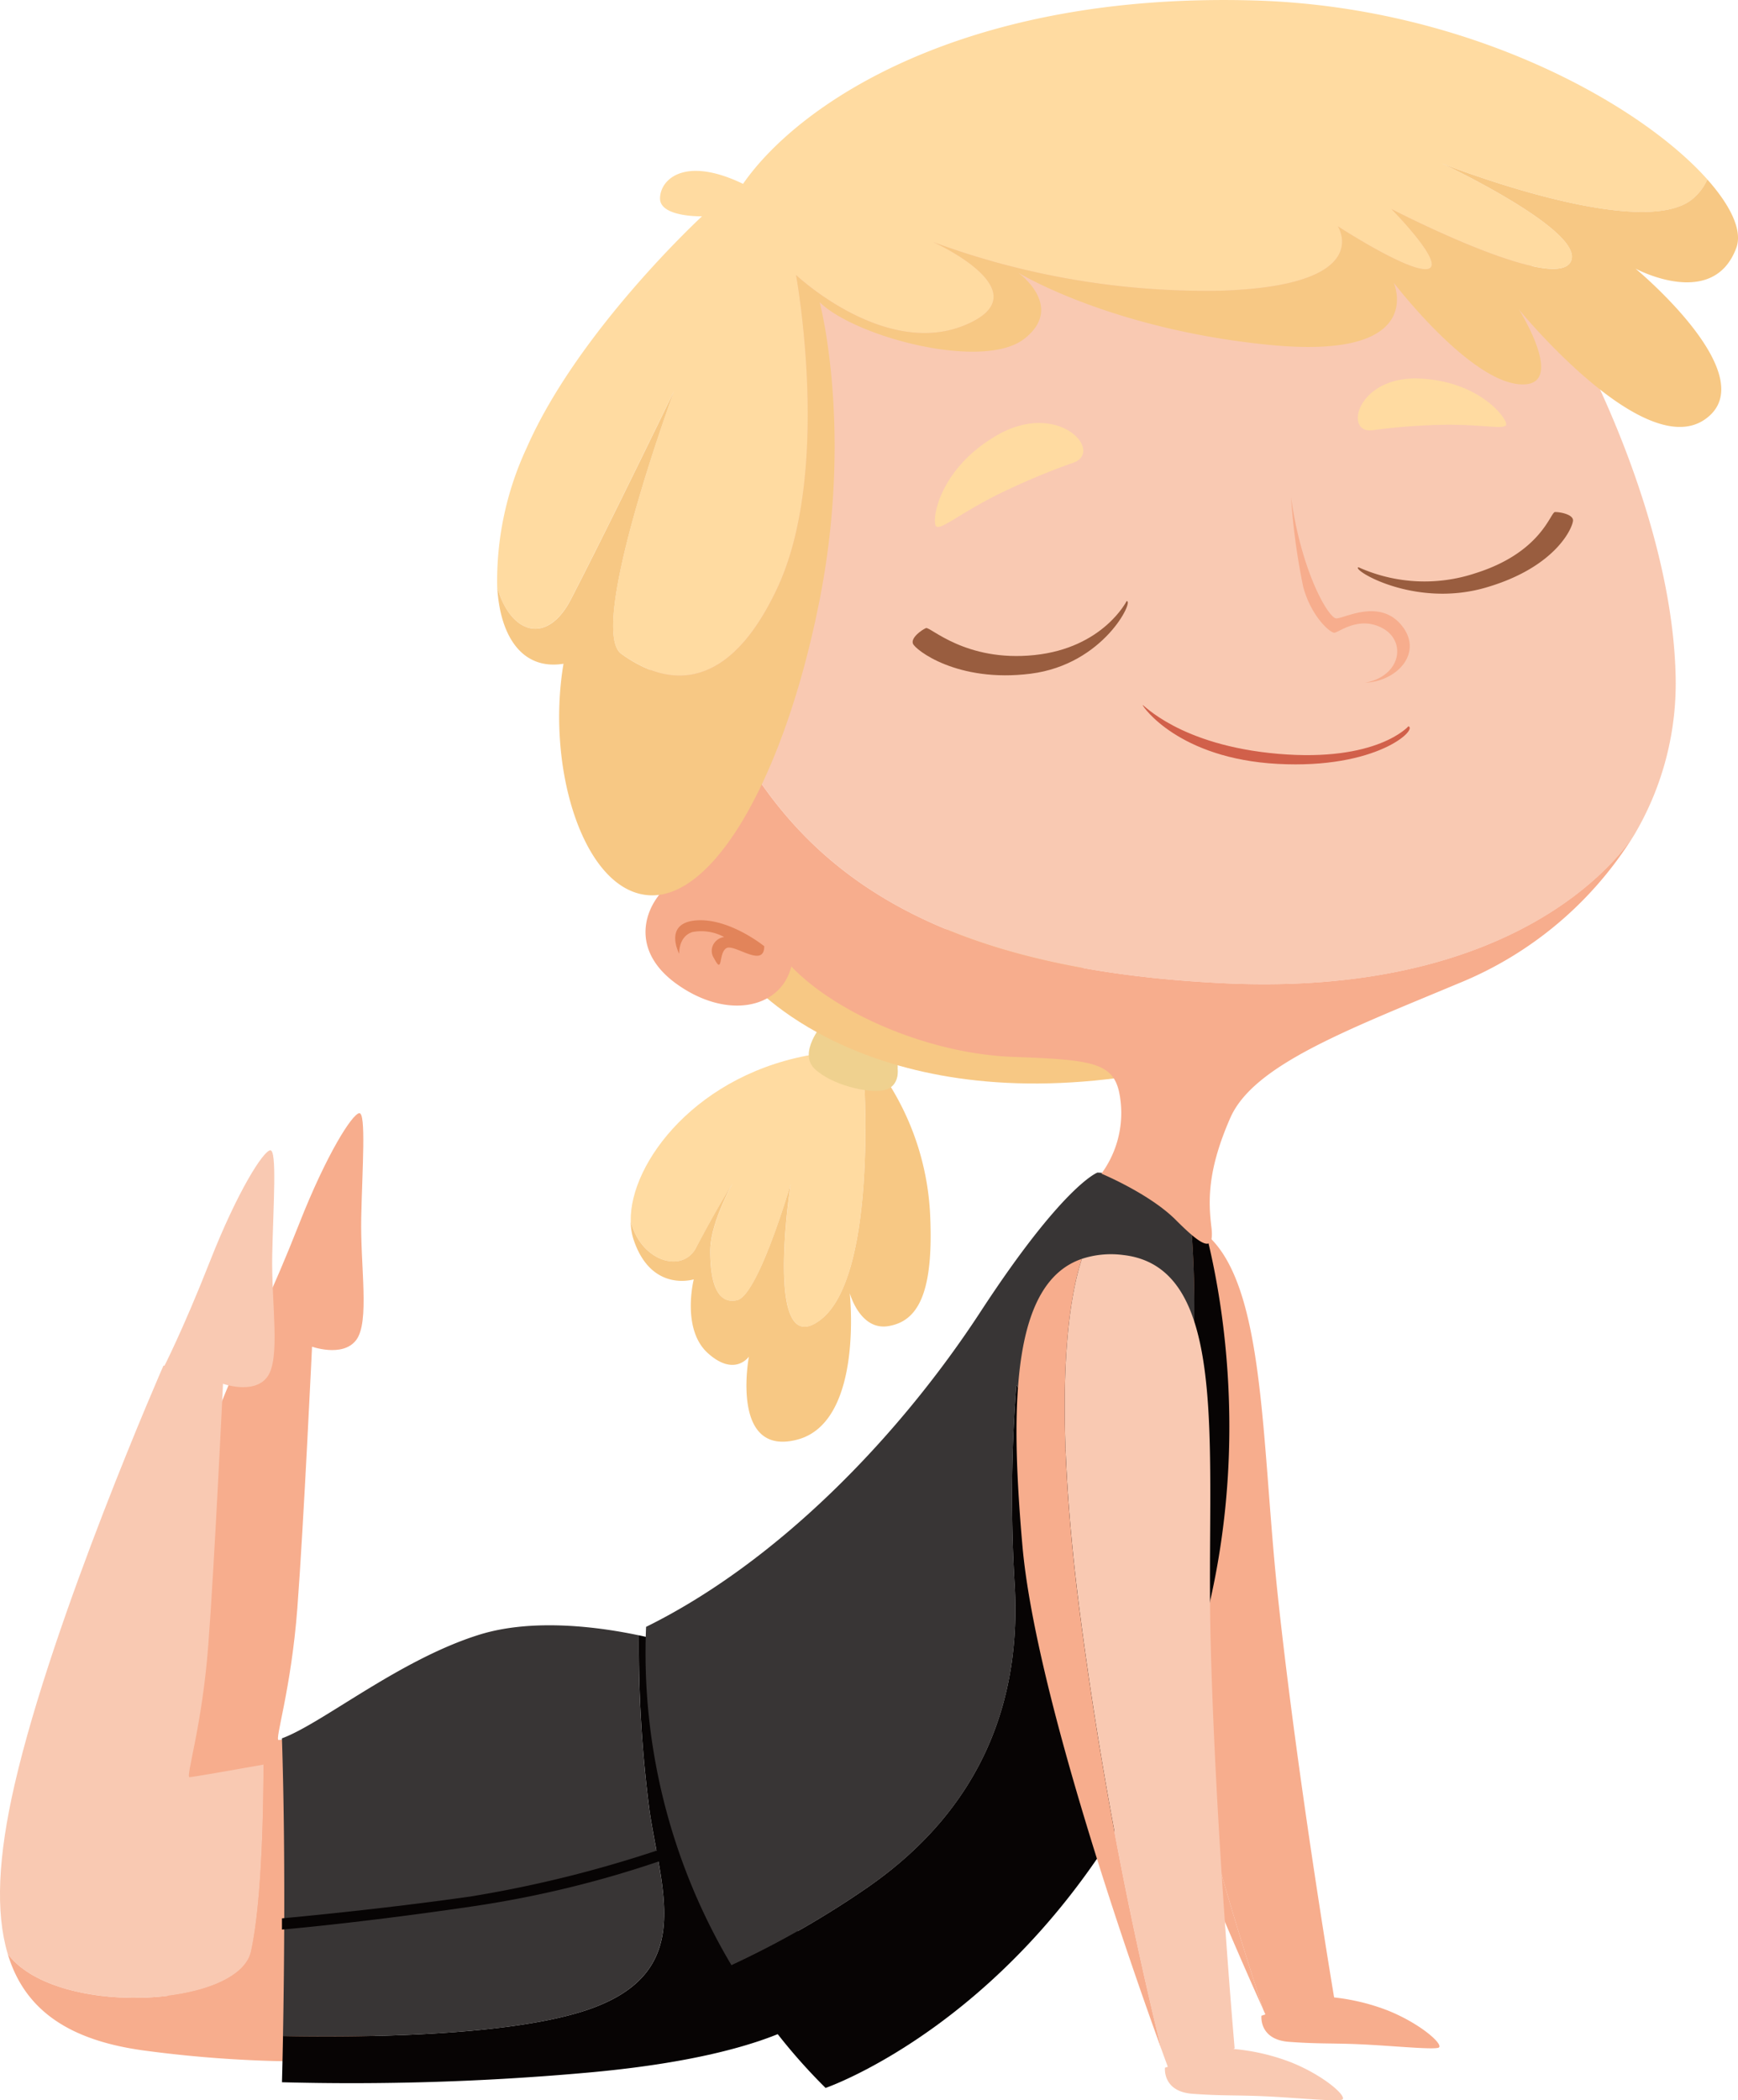
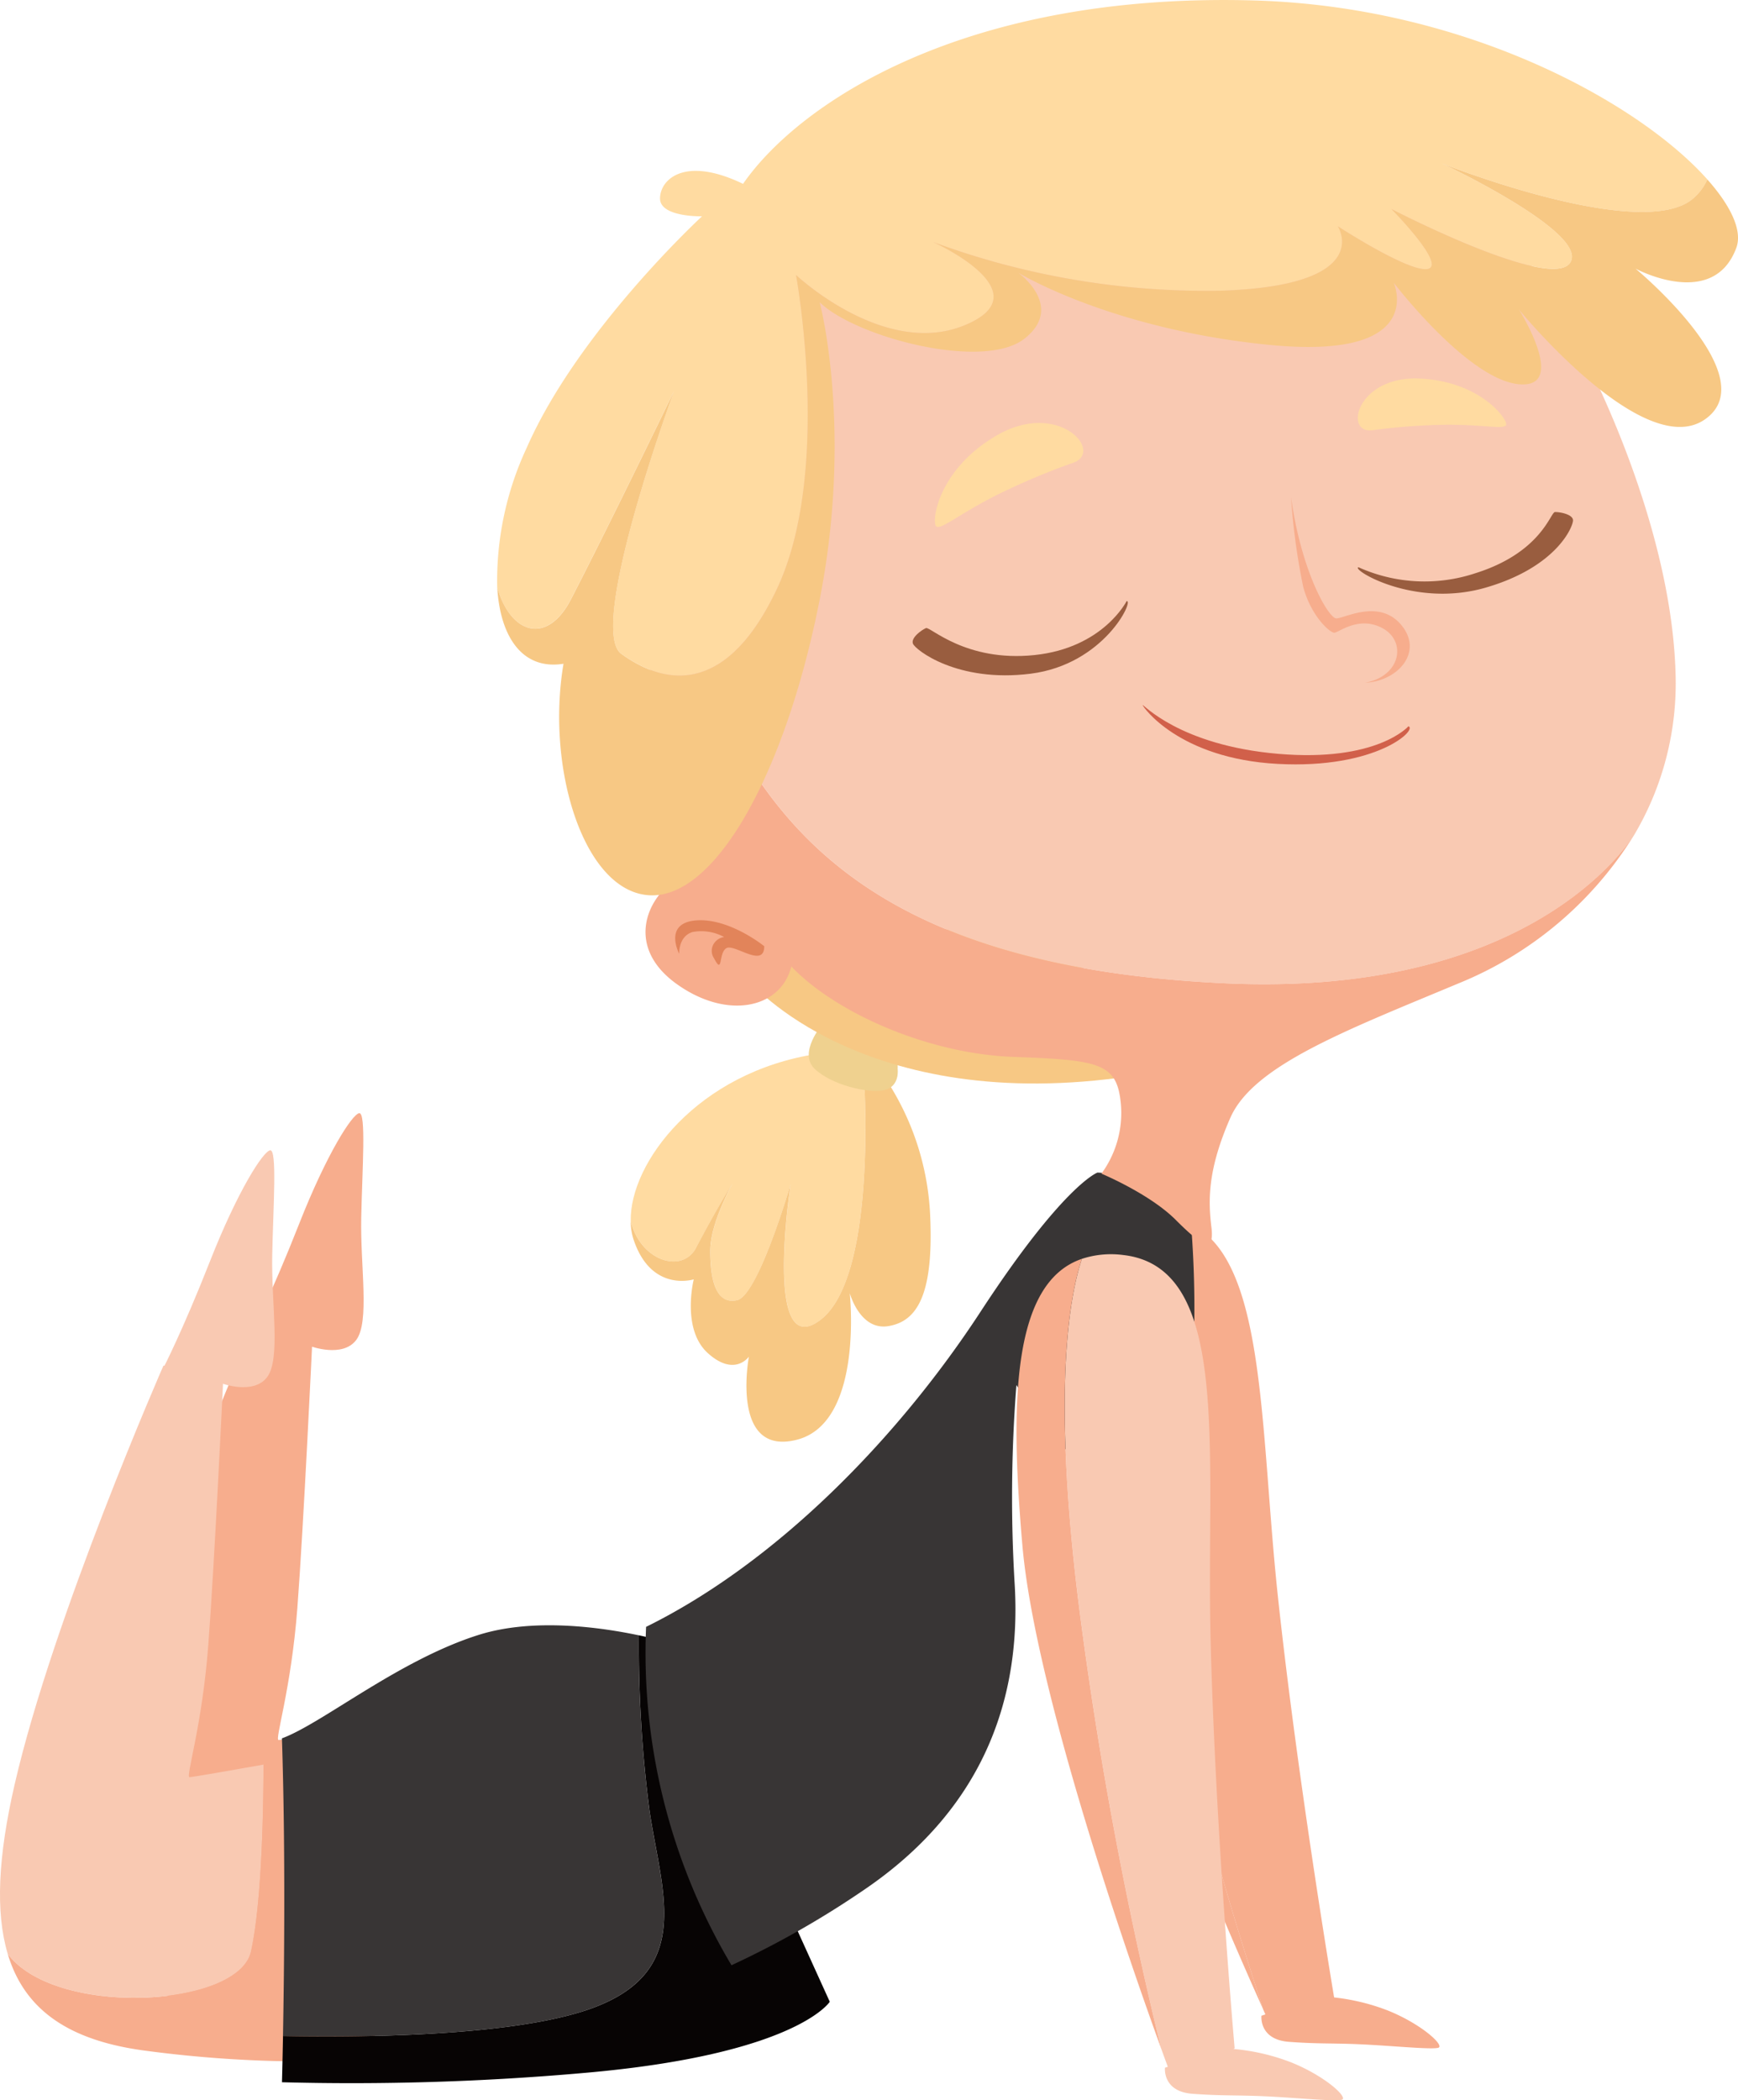
<svg xmlns="http://www.w3.org/2000/svg" width="234.237" height="282.995" viewBox="0 0 234.237 282.995">
  <g id="Groupe_59" data-name="Groupe 59" transform="translate(0 -0.005)">
    <g id="Groupe_50" transform="translate(12 179)">
      <path id="Tracé_115" d="M.7.066.894.684S.569.712,0,.752C.236.529.468.3.7.066Z" transform="translate(50.604 92.743)" fill="#f7ad8d" />
      <path id="Tracé_116" d="M1.042,79.276c-1.683-5.631-1.3-13.144.929-22.826C7.163,33.866,22.04,0,22.04,0l8.036,2.012s-1.162,24.655-2,35.666-3.087,17.783-2.525,17.783c.369,0,6.147-1.014,9.967-1.691,0,4.852-.154,18.328-1.69,25.193C32.133,86.515,7.5,87.864,1.042,79.276Z" transform="translate(0)" fill="#f7ad8d" />
      <path id="Tracé_117" d="M18.467,39.136C8.181,37.764,2.239,33.614,0,26.108,6.459,34.7,31.09,33.346,32.778,25.8,34.314,18.929,34.465,5.456,34.469.6,36.389.261,37.83,0,37.83,0L50.261,39.643c-.233.235-.463.464-.7.689a163.615,163.615,0,0,1-31.1-1.2Z" transform="translate(1.044 53.167)" fill="#f7ad8d" />
    </g>
    <path id="Tracé_118" d="M7.864,31.4S12.146,33,14,30.571s.548-9.927.685-16.5S15.37-.142,14.409,0s-4.393,5.5-8.1,14.927S0,29.366,0,29.366,3.512,33.516,7.864,31.4Z" transform="translate(34 150)" fill="#f7ad8d" />
    <g id="Groupe_51" transform="translate(0 184)">
      <path id="Tracé_119" d="M.7.065l.2.619S.564.713,0,.752C.238.526.468.3.7.065Z" transform="translate(50.603 92.751)" fill="#f9c9b2" />
      <path id="Tracé_120" d="M1.042,79.28c-1.683-5.631-1.3-13.147.928-22.826C7.162,33.87,22.034,0,22.034,0l8.044,2.016s-1.165,24.655-2.006,35.666-3.087,17.783-2.525,17.783c.369,0,6.147-1.014,9.967-1.694,0,4.856-.154,18.328-1.69,25.2C32.133,86.519,7.5,87.87,1.042,79.28Z" transform="translate(0)" fill="#f9c9b2" />
      <path id="Tracé_121" d="M18.466,39.133C8.18,37.764,2.246,33.614,0,26.107c6.459,8.587,31.09,7.236,32.777-.313C34.314,18.928,34.468,5.455,34.468.6L37.832,0,50.263,39.643c-.23.235-.465.46-.7.689a163.772,163.772,0,0,1-31.1-1.2Z" transform="translate(1.043 53.176)" fill="#f7ad8d" />
    </g>
    <path id="Tracé_122" d="M.009,2.608s-.371,3.213,3.71,3.519,5.982.15,10.058.352,9.1.7,10.053.451-2.171-3.167-6.775-5.021A28.5,28.5,0,0,0,7.843,0Z" transform="translate(170 269)" fill="#f7ad8d" />
    <g id="Groupe_52" transform="translate(144 164)">
      <path id="Tracé_123" d="M1.023.984A12.074,12.074,0,0,1,6.45.018c14.5.5,13.072,25.694,15.812,51.175s7.7,54.727,7.7,54.727c-5.276,5.664-8.543,3.376-8.543,3.376s-.422-.915-1.138-2.506a553.645,553.645,0,0,1-15.7-58.5C-1.309,19.943-.318,6.721,1.023.984Z" transform="translate(5.973 0)" fill="#f7ad8d" />
      <path id="Tracé_124" d="M6.995,0c-1.341,5.736-2.33,18.963,3.562,47.3a553.64,553.64,0,0,0,15.7,58.5C21.827,95.972,5.74,59.363,2.361,39.443-.992,19.71-1.82,3.922,6.995,0Z" transform="translate(0.001 0.984)" fill="#f7ad8d" />
    </g>
    <g id="Groupe_53" transform="translate(38 219)">
      <path id="Tracé_125" d="M49.532,24.948c1.617,10.986,6.2,21.872-8.282,26.839C30.633,55.425,10.28,55.54.139,55.351.3,46.678.493,30.32,0,15.233,5.4,13.258,15.76,4.667,26.552,1.283c7.4-2.321,16.547-.988,21.555.07a171.824,171.824,0,0,0,1.426,23.6Z" transform="translate(-0.002 0)" fill="#383535" />
      <path id="Tracé_126" d="M73.83,49.376s-4.512,7.125-33.224,9.6A355.466,355.466,0,0,1,0,60.222S.068,57.877.14,54c10.137.193,30.49.074,41.111-3.563,14.482-4.965,9.9-15.85,8.282-26.839A171.828,171.828,0,0,1,48.107,0c2.291.485,3.719.916,3.719.916Z" transform="translate(0.002 1.351)" fill="#070404" />
    </g>
    <g id="Groupe_54" transform="translate(85 142)">
      <path id="Tracé_127" d="M31.424,2.9s1.911,27.032-5.84,32.948-4.034-18.27-4.034-18.27S17.2,32.571,14.33,33.207s-3.608-2.847-3.608-6.653,3.052-9.189,3.052-9.189-2.2,3.5-4.963,8.772C6.974,29.642,1.36,27.987,0,22.549-.175,14.731,8.986,2.448,25.172,0c2.585.96,4.706,1.693,6.253,2.214l.01.048Z" transform="translate(0.006 -0.001)" fill="#ffdba1" />
      <path id="Tracé_128" d="M40.352,19.379c.53,10.981-1.8,14.467-5.627,15.1s-5.2-4.441-5.2-4.441,1.91,17.425-7.116,19.747-6.478-11.194-6.478-11.194-1.909,2.782-5.52-.459S8.5,28.177,8.5,28.177,2.655,30.036.317,22.592A8.273,8.273,0,0,1,0,20.334c1.364,5.441,6.974,7.094,8.809,3.588,2.762-5.275,4.963-8.772,4.963-8.772s-3.052,5.386-3.052,9.189.745,7.28,3.608,6.653S21.55,15.362,21.55,15.362s-3.722,24.182,4.034,18.27S31.425.683,31.425.683V.048L31.415,0c1.757.587,2.772.9,2.772.9a36.25,36.25,0,0,1,6.166,18.482Z" transform="translate(0.001 2.21)" fill="#f7c884" />
    </g>
    <path id="Tracé_129" d="M11.978,6.011s.358,2.367-1.783,2.874S3.029,8.184.781,6.011,1.851,0,1.851,0,12.371,1.825,11.978,6.011Z" transform="translate(109 138)" fill="#efd18f" />
    <g id="Groupe_55" transform="translate(87 158)">
      <path id="Tracé_130" d="M72.72,37.335c-2.813,21.694-22.737-8.7-22.737-8.7a195.369,195.369,0,0,0-.23,26.871c.889,15-3.965,29.8-19.785,40.783a123.984,123.984,0,0,1-18.383,10.518A82.281,82.281,0,0,1,.074,61.212c17.572-8.665,33.9-25.356,45.081-42.47S60.908,0,60.908,0,69,.245,73.317,4.586A144.531,144.531,0,0,1,72.72,37.335Z" transform="translate(0.001 0)" fill="#383535" />
-       <path id="Tracé_131" d="M64.1,4.145c2.051,8.372,8.706,40.23-8.389,72.984s-43.027,41.626-43.027,41.626A76.765,76.765,0,0,1,0,102.223,124,124,0,0,0,18.383,91.705C34.2,80.719,39.056,65.926,38.168,50.922a195.33,195.33,0,0,1,.23-26.871s19.923,30.395,22.737,8.7A144.538,144.538,0,0,0,61.728,0,8.741,8.741,0,0,1,64.1,4.145Z" transform="translate(11.584 4.583)" fill="#070404" />
    </g>
    <path id="Tracé_132" d="M0,7.223S15.263,25.437,51.582,19.98C57.394-4.377.643-3.639,0,7.223Z" transform="translate(101 125)" fill="#f7c884" />
    <g id="Groupe_56" transform="translate(87 17)">
      <path id="Tracé_133" d="M77.731,115.5c-42.638-1.987-57.6-17.445-66.359-33.1C9.088,78.32,5.12,76.4.454,75.822-1.526,50.406,1.481,14.384,40.315,4.958c60.713-14.732,76.245,6.242,85.42,25.373,0,0,12.072,22.172,12.706,43.29a40.075,40.075,0,0,1-5.592,21.918C130.929,98.483,117.06,117.33,77.731,115.5Z" transform="translate(0.377 0)" fill="#f9c9b2" />
      <path id="Tracé_134" d="M109.589,39.678C94.342,46.053,81.915,50.729,78.81,57.814s-2.969,11.195-2.541,14.738S75,75.1,71.466,71.559s-10.021-6.237-10.021-6.237a13.839,13.839,0,0,0,2.622-9.355c-.506-5.528-2.764-5.951-14.484-6.377S25.439,43.5,19.651,37.4c-1.41,5.67-8.612,7.228-15.39,2.412S.026,28.762,3.414,26.207C4.635,25.289,1.942,14.32.824,0,5.491.569,9.459,2.492,11.742,6.581,20.5,22.231,35.464,37.688,78.1,39.674c39.329,1.83,53.2-17.012,55.122-19.962a49.777,49.777,0,0,1-23.635,19.966Z" transform="translate(-0.001 75.823)" fill="#f7ad8d" />
    </g>
    <path id="Tracé_135" d="M28.838,0S25.678,6.314,16.4,7.273,2.353,3.393,1.792,3.636-.247,4.912.035,5.723,6.006,11.036,15.91,9.78,29.893-.186,28.838,0Z" transform="translate(123 81)" fill="#995d3f" />
    <path id="Tracé_136" d="M.088,7.439a21.691,21.691,0,0,0,15.7.821C24.751,5.465,25.956.021,26.567,0S28.947.287,29,1.083,26.871,7.4,17.205,10.19-.96,7.694.088,7.439Z" transform="translate(183 69)" fill="#995d3f" />
    <path id="Tracé_137" d="M0,0A88.042,88.042,0,0,0,1.643,12.1c1.076,3.962,3.589,6.158,4.18,6.158s3.322-2.358,6.537-.589S14.823,24.087,10,25c4.394-.215,7.875-4.127,4.873-7.763s-7.762-.857-8.788-.909S1.411,10.168,0,0Z" transform="translate(174 67)" fill="#f7ad8d" />
    <path id="Tracé_138" d="M35.821,2.864s-4.21,4.86-17.554,3.715S0-.2,0,.006,4.851,7.222,18.2,7.935,37.1,3.3,35.821,2.864Z" transform="translate(154 95)" fill="#d1604a" />
    <path id="Tracé_139" d="M18.7,5.338A92.856,92.856,0,0,0,7.913,9.918C3,12.473.971,14.283.223,13.963S.223,6.3,8.445,1.612,22.781,3.8,18.7,5.338Z" transform="translate(126 57)" fill="#ffdba1" />
    <path id="Tracé_140" d="M1.916,6.983a83.252,83.252,0,0,1,10.34-.749c4.91.022,7.263.618,7.708.074S16.688.365,8.294.012-1.918,7.412,1.916,6.983Z" transform="translate(183 51)" fill="#ffdba1" />
    <path id="Tracé_141" d="M12,3.5S7.3-.326,2.819.023.544,4.523.544,4.523.4,2.2,2.323,1.59a6.426,6.426,0,0,1,4.268.672A1.954,1.954,0,0,0,5.1,3.347a1.812,1.812,0,0,0,.137,1.789c1.211,2.318.571-.681,1.64-1.362S12,6.564,12,3.5Z" transform="translate(91 124)" fill="#e2845a" />
    <g id="Groupe_57" transform="translate(67)">
      <path id="Tracé_142" d="M127.313,22.011s19.808,9.32,17.335,13.339-24.128-7.195-24.128-7.195,7.367,7.459,4.961,8.071S113.3,30.485,113.3,30.485s5.174,7.98-15.705,8.683A106.368,106.368,0,0,1,58.74,32.6s15.079,6.782,4.255,11.224-22.714-6.779-22.714-6.779,4.884,26.418-2.547,42.225-16.344,12.2-21.012,8.814,7.1-35.368,7.1-35.368-8.8,18.209-13.9,28.058c-3.144,6.08-8.06,4.761-9.916-1.608A42.4,42.4,0,0,1,3.978,60.346c6.934-15.813,23.633-31.2,23.633-31.2s-5.66.138-5.66-2.4,3.265-5.789,11.189-1.974c7.641-11.01,30-25.835,68.917-24.709,28.657.831,51.969,13.9,61.054,24.123a7.334,7.334,0,0,1-1.827,2.486C154.486,32.81,127.313,22.011,127.313,22.011Z" transform="translate(0.004 0.005)" fill="#ffdba1" />
      <path id="Tracé_143" d="M167,11.362c-3.114,8.47-13.588,2.821-13.588,2.821s17.62,14.586,9.342,20.319S137.7,19.69,137.7,19.69s6.793,10.8-.107,10.056-16.767-13.658-16.767-13.658,4.671,10.483-16.771,8.368S70.2,14.719,70.2,14.719s6.376,4.554.856,8.9-22.714-.177-27.6-4.905c0,0,4.53,17.005,0,40.061S29.587,98.9,20.673,98.622,6.521,81.681,8.929,67.422C3.5,68.3.412,63.957,0,57.164c1.86,6.367,6.773,7.685,9.916,1.608,5.1-9.848,13.9-28.058,13.9-28.058s-11.774,31.978-7.1,35.368S30.3,73.07,37.725,57.267s2.54-42.231,2.54-42.231,11.889,11.226,22.714,6.779-4.254-11.224-4.254-11.224a106.354,106.354,0,0,0,38.859,6.564c20.88-.7,15.7-8.683,15.7-8.683s9.765,6.353,12.177,5.743-4.96-8.071-4.96-8.071,21.652,11.224,24.128,7.195S127.3,0,127.3,0s27.172,10.792,33.965,4.654a7.329,7.329,0,0,0,1.827-2.486C166.345,5.826,167.821,9.127,167,11.362Z" transform="translate(0.016 22.019)" fill="#f7c884" />
    </g>
    <path id="Tracé_144" d="M.009,2.612s-.371,3.215,3.71,3.515,5.982.155,10.058.352,9.1.7,10.053.452-2.17-3.162-6.773-5.021A28.371,28.371,0,0,0,7.845,0Z" transform="translate(157 276)" fill="#f9c9b2" />
    <g id="Groupe_58" transform="translate(137 169)">
      <path id="Tracé_151" d="M2.312.626A12.572,12.572,0,0,1,7.9.111C22.582,1.8,19.021,26.646,19.666,52.119S22.9,106.982,22.9,106.982c-5.827,5.179-8.952,2.643-8.952,2.643s-.352-.943-.946-2.578A539.25,539.25,0,0,1,1.971,47.786C-1.641,19.22.47,6.2,2.312.626Z" transform="translate(6.496 0)" fill="#f9c9b2" />
      <path id="Tracé_152" d="M8.807,0C6.964,5.574,4.853,18.593,8.463,47.159A539.215,539.215,0,0,0,19.5,106.419C15.829,96.315,2.564,58.712.8,38.7-.949,18.869-.467,3.16,8.807,0Z" transform="translate(0 0.626)" fill="#f7ad8d" />
    </g>
-     <path id="Tracé_153" d="M52,1.4A142.423,142.423,0,0,1,25.441,7.911C10.267,10.138,0,11,0,11V9.488S12.862,8.336,25.438,6.54A162.1,162.1,0,0,0,51.573,0Z" transform="translate(38 249)" fill="#070404" />
    <path id="Tracé_154" d="M7.863,31.4S12.144,33,14,30.565s.551-9.925.689-16.5S15.369-.142,14.409,0s-4.391,5.5-8.1,14.925S0,29.361,0,29.361,3.511,33.516,7.863,31.4Z" transform="translate(22 155)" fill="#f9c9b2" />
  </g>
</svg>